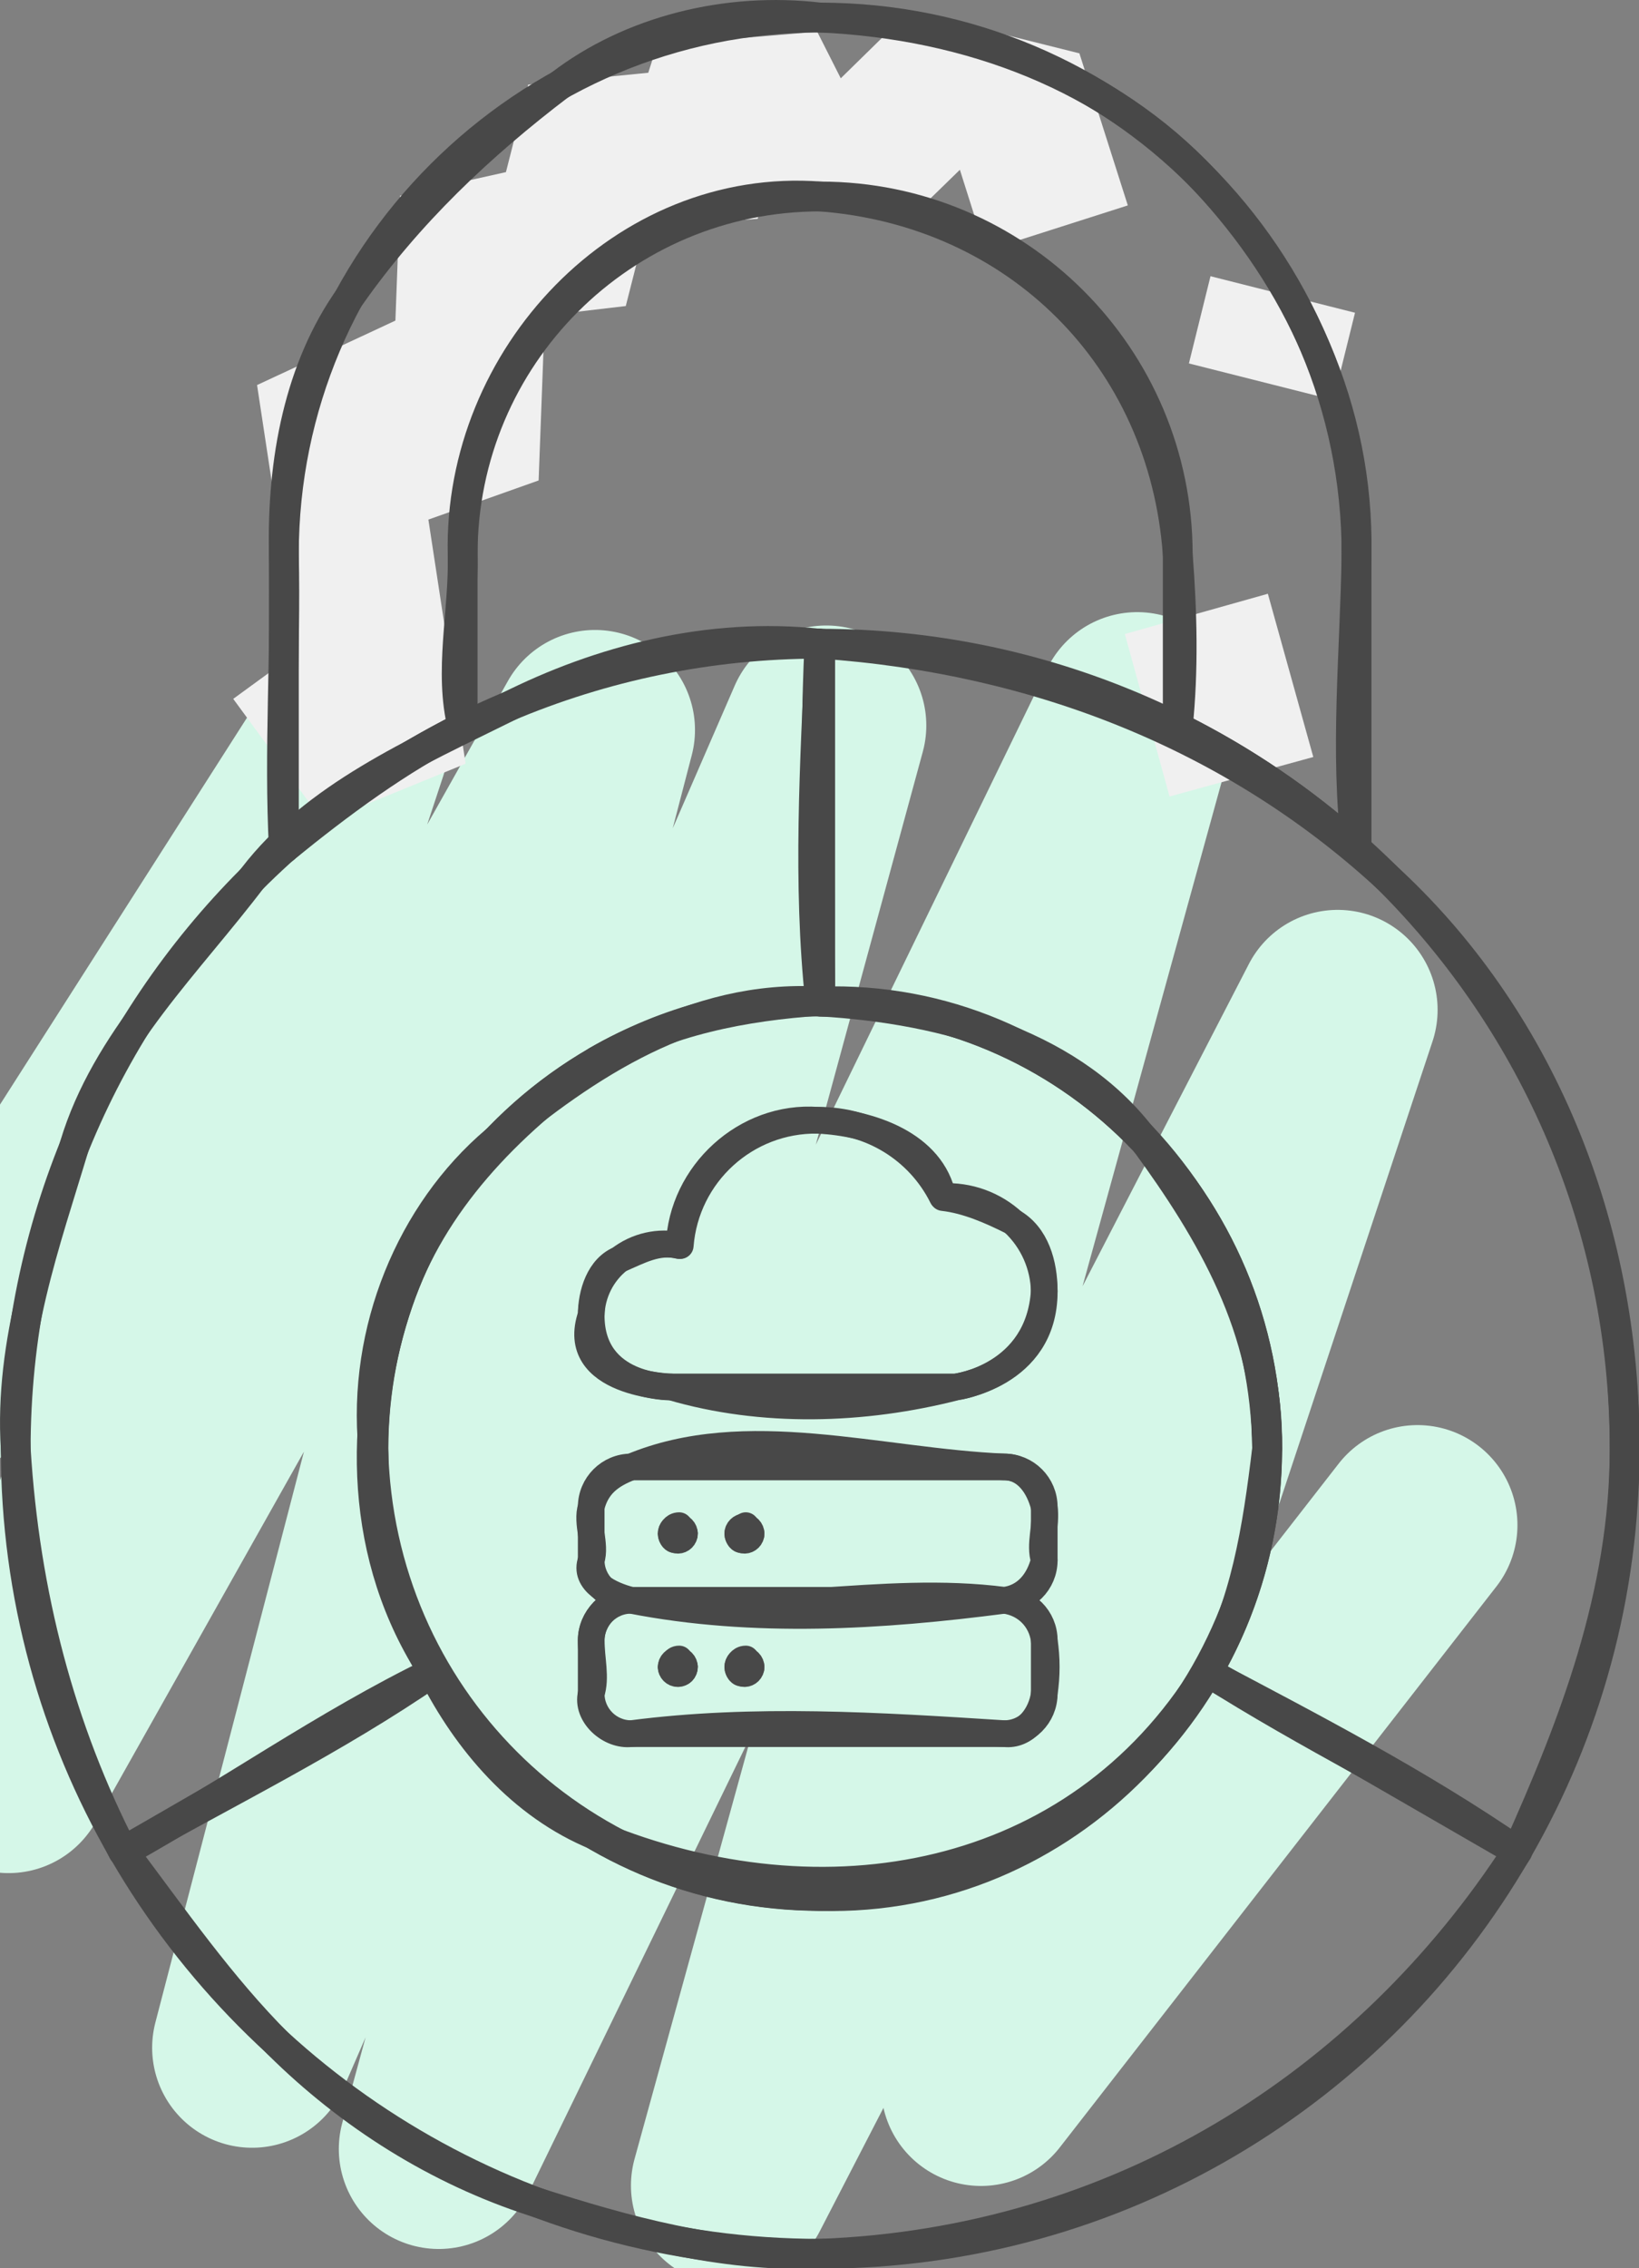
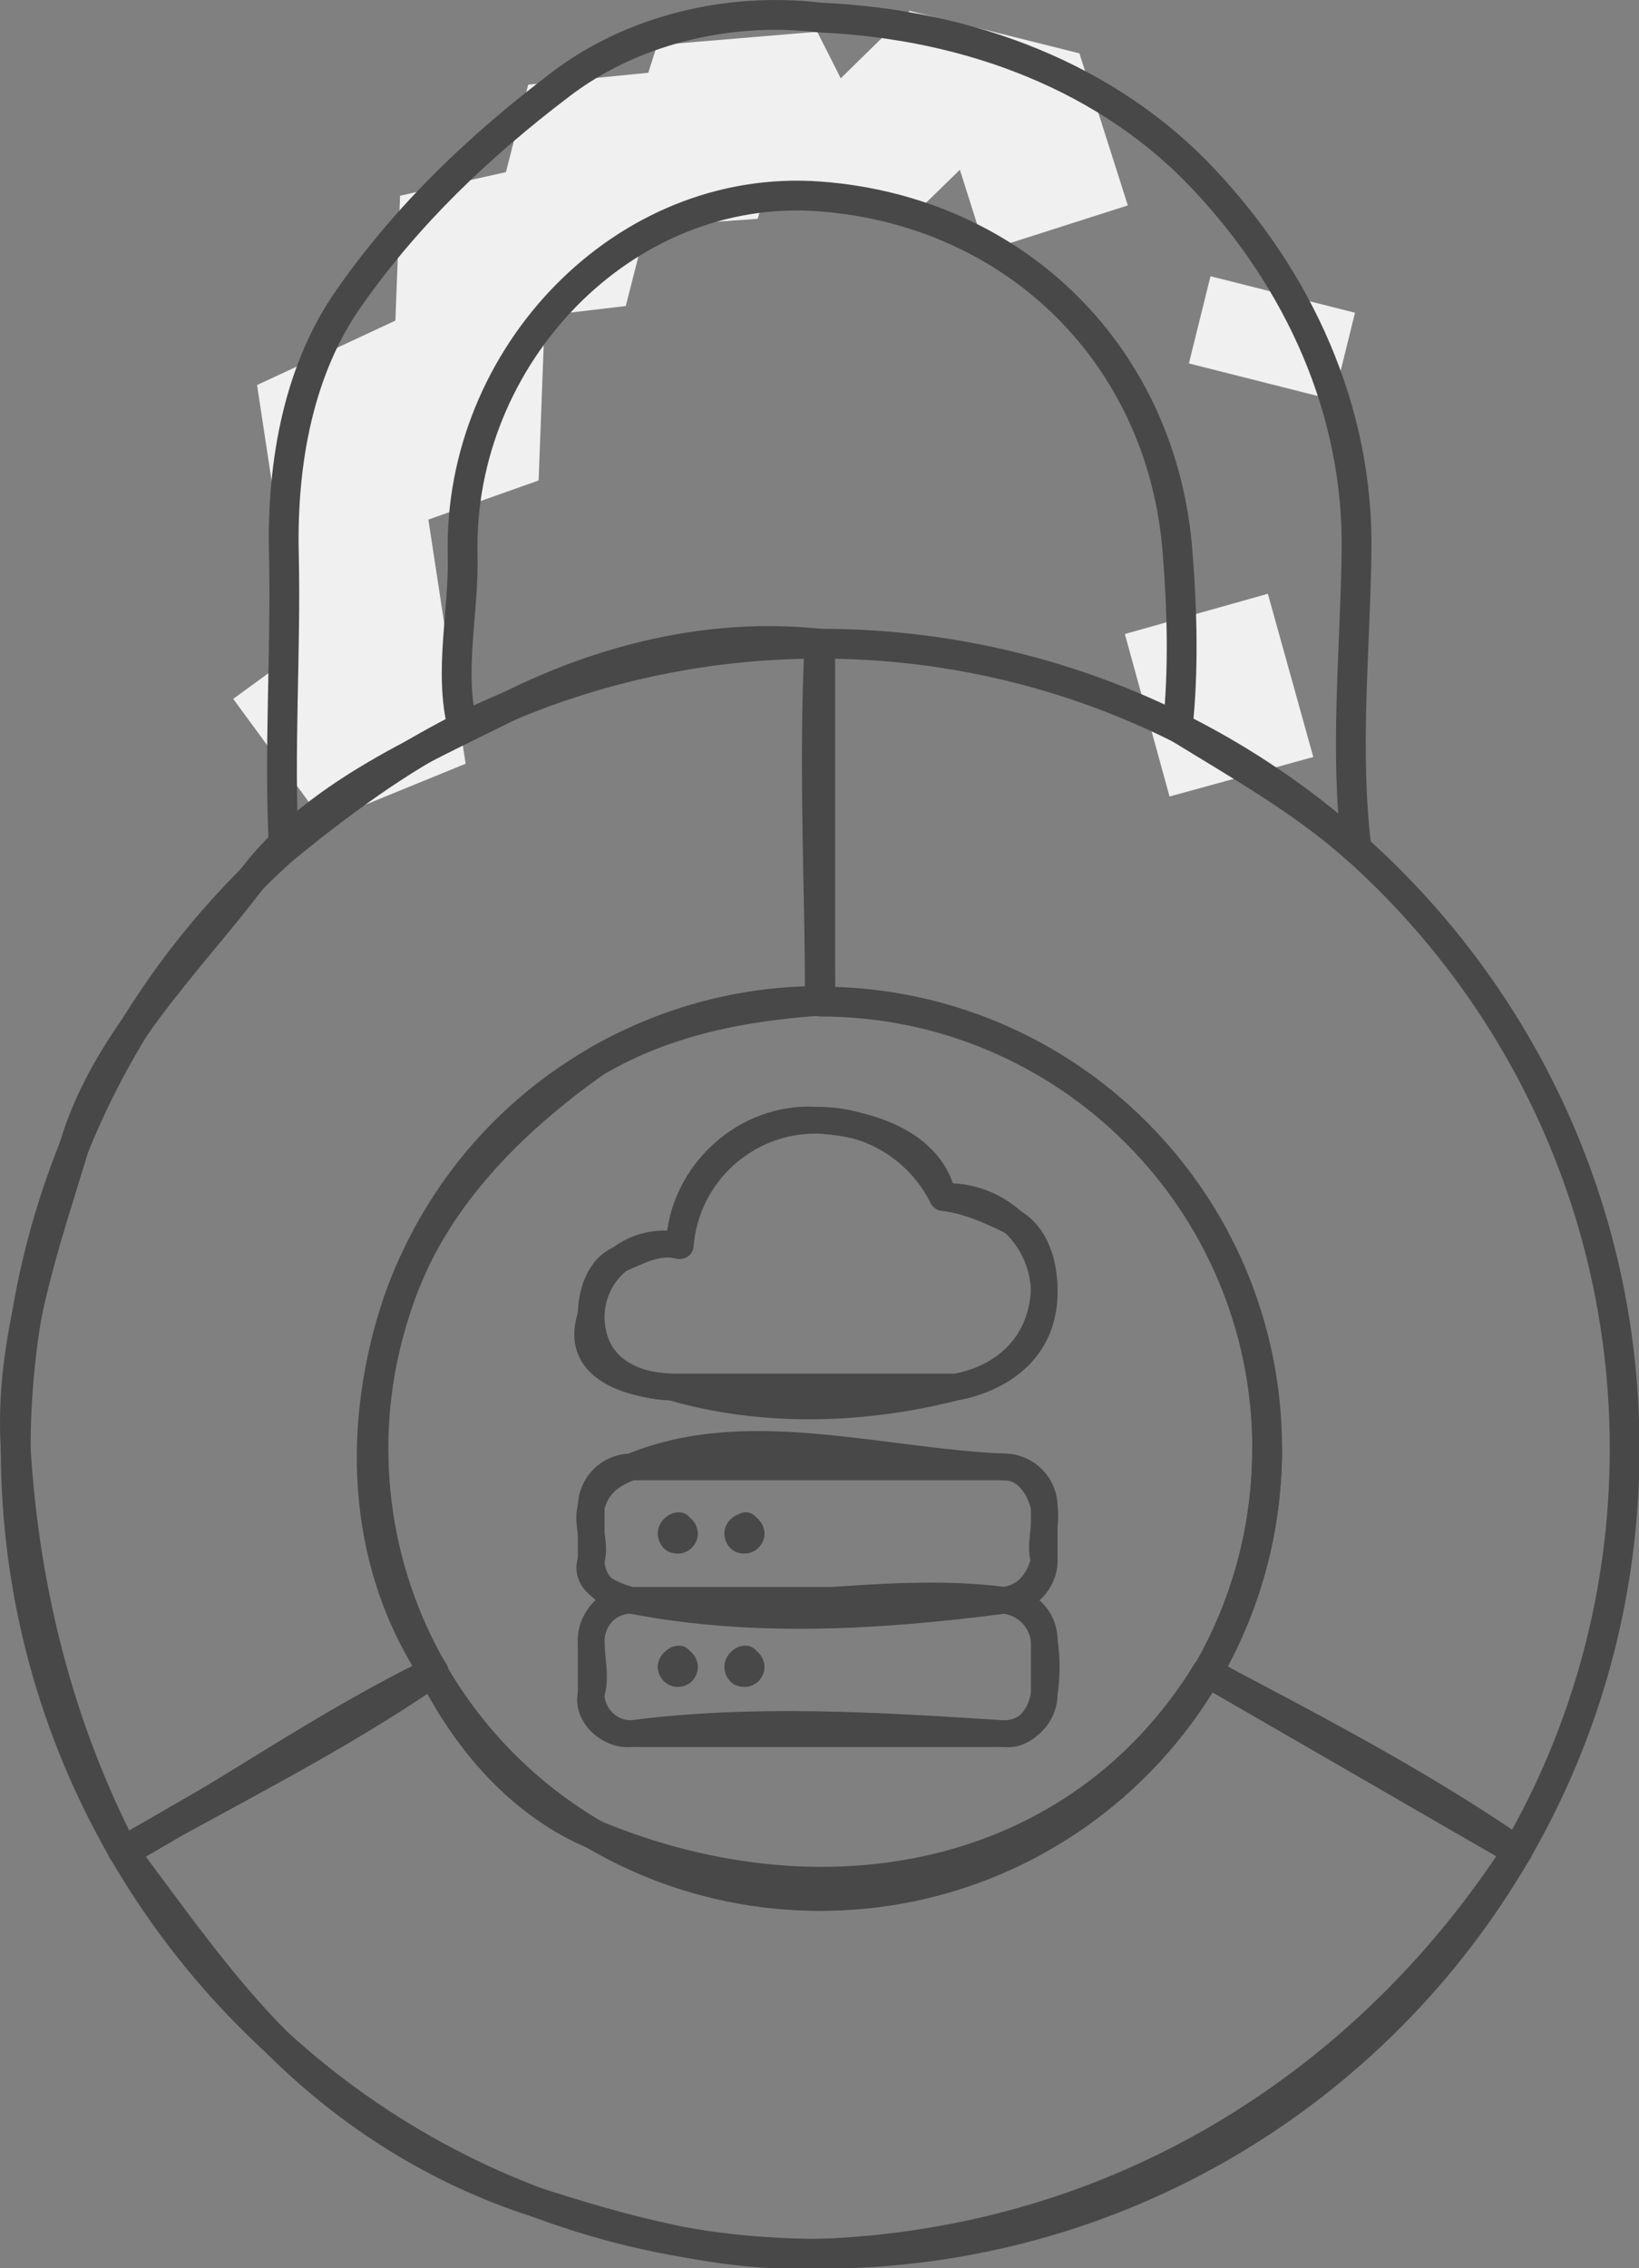
<svg xmlns="http://www.w3.org/2000/svg" xmlns:ns1="http://sodipodi.sourceforge.net/DTD/sodipodi-0.dtd" xmlns:ns2="http://www.inkscape.org/namespaces/inkscape" width="123" height="170.104" viewBox="0 0 123 170.104" style="clip-rule:evenodd;fill:none;fill-rule:evenodd;stroke:none;stroke-linecap:round;stroke-linejoin:round;stroke-miterlimit:1.5" version="1.1" id="svg8569" ns1:docname="picto-rel-redundancy.svg" ns2:version="1.2.2 (b0a8486541, 2022-12-01)">
  <rect x="0" y="0" width="123" height="170.104" fill="#808080" stroke="none" />
  <ns1:namedview id="namedview33" pagecolor="#ffffff" bordercolor="#666666" borderopacity="1.0" ns2:showpageshadow="2" ns2:pageopacity="0.0" ns2:pagecheckerboard="0" ns2:deskcolor="#d1d1d1" showgrid="false" ns2:zoom="4.892078" ns2:cx="55.600095" ns2:cy="149.52746" ns2:window-width="3838" ns2:window-height="2110" ns2:window-x="2560" ns2:window-y="24" ns2:window-maximized="1" ns2:current-layer="svg8569" />
  <defs id="defs8573" />
  <style id="fontImports">@import url("https://fonts.googleapis.com/css2?family=Shantell+Sans:wght@300..800&amp;display=block");</style>
-   <path style="fill:none;fill-opacity:1;stroke:#d5f7e8;stroke-width:15;stroke-linecap:butt;stroke-linejoin:miter;stroke-dasharray:none;stroke-opacity:1" d="M -3.971,102.983 26.139,55.851 0.64,132.971 44.656,54.743 18.918,153.567 62.015,54.408 32.927,161.158 85.342,53.406 54.85,163.902 100.386,75.734 73.617,156.432 106.378,114.372" id="path522" ns1:nodetypes="cccccccccccc" />
  <g id="g435" transform="matrix(0.559,0,0,0.559,-2.342,1.3527761e-8)">
    <g id="g8476" transform="translate(32.3,-7.643)" style="isolation:isolate;mix-blend-mode:normal;fill:#f0f0f0;stroke:none">
      <path d="m 150.9,61.3 2.9,-11.7 -19.4,-4.9 -2.9,11.7 z m -2.7,47.9 -6.1,-21.9 -19.2,5.4 6,21.8 z m -24.9,-74 -6.5,-20.4 L 94,9.1 104.2,41.3 Z M 94,9.1 l -24.2,23.7 24.4,4 22.6,-22 z m 0.2,27.7 -12.6,-24.9 -21.5,1.8 9.7,19.1 z m -34.1,-23.1 -7.9,24.8 21.4,-1.5 8,-25.1 z m 13.5,23.3 -9.6,-20.1 -21.2,2.1 9.4,19.5 z m -30.8,-18 -8.2,32.2 21.3,-2.5 8.1,-31.8 z m 13.1,29.7 -10.1,-19.3 -20.2,4.5 9,17.3 z m -30.3,-14.8 -1.7,45.4 20.3,-7.2 1.6,-42.7 z m 18.6,38.2 -18.9,-21.6 -18.9,8.8 17.5,20 z m -37.8,-12.8 8.9,58.6 19.1,-7.8 -9.1,-59.6 z m 28,50.8 -15,-20.5 -16.2,11.8 12.1,16.5 z" fill-rule="nonzero" id="path8474" />
    </g>
    <g id="g8521" transform="translate(44.3,124.357)" style="isolation:isolate;mix-blend-mode:normal;fill:none;stroke:#484848;stroke-width:4;stroke-linecap:round;stroke-linejoin:round;stroke-miterlimit:4">
-       <path d="m 10,70 c 0.8,33.1 26.9,59.1 60,60 33.1,0.9 59.3,-26.9 60,-60 C 130.3,54.1 122.4,40.8 113.7,28.9 104.3,16 87.2,11 70,10 52.9,9 38.6,18.5 26.4,28.7 15.1,38.3 8.5,54.1 10,70" id="path8517" />
-       <path d="m 10,70 c 3e-6,33.137 26.863,60 60,60 C 103.137,130 130,103.137 130,70 c 0,-33.137 -26.863,-60 -60,-60 -33.137,0 -60,26.863 -60,60" id="path8519" />
+       <path d="m 10,70 c 3e-6,33.137 26.863,60 60,60 C 103.137,130 130,103.137 130,70 " id="path8519" />
    </g>
    <g id="g8529" transform="translate(32.3,-7.643)" style="isolation:isolate;mix-blend-mode:normal;fill:none;stroke:#484848;stroke-width:4;stroke-linecap:round;stroke-linejoin:round;stroke-miterlimit:4">
      <path d="m 82,10 c 20.2,0.9 38.8,8.1 51.6,21.8 12.4,13.2 20.8,30.7 20.4,50.2 -0.2,13.2 -1.6,26.4 0,39.5 -7.2,-6.4 -15.7,-11.2 -24,-16.3 0.8,-7.7 0.6,-15.5 0,-23.2 -1.9,-26.4 -21.6,-46 -48,-48 -26.4,-2 -48.6,21.5 -48,48 0.2,7.7 -1.9,15.7 0,23.2 -8.7,4.4 -16.5,10.2 -24,16.3 -0.7,-13.1 0.3,-26.3 0,-39.5 -0.3,-12.6 2.1,-25.1 8.9,-34.6 7.8,-11.1 17.4,-20.2 28.2,-28.4 9.4,-7.2 22.3,-10.5 34.9,-9" id="path8525" />
-       <path d="m 82.003,10 c 39.766,0 72.003,32.237 72.003,72.003 v 39.503 c -7.198,-6.443 -15.265,-11.934 -24.003,-16.277 V 82.003 c 0,-26.51 -21.49,-48 -48,-48 -26.51,0 -48,21.49 -48,48 v 23.226 C 25.265,109.572 17.198,115.064 10,121.507 V 82.003 C 10,42.237 42.237,10 82.003,10 Z" id="path8527" />
    </g>
    <g id="g8537" transform="translate(-3.7,76.357)" style="isolation:isolate;mix-blend-mode:normal;fill:none;stroke:#484848;stroke-width:4;stroke-linecap:round;stroke-linejoin:round;stroke-miterlimit:4">
      <path d="m 88,66 c 9.5,-5.5 19.8,-7.4 30,-8.1 -0.1,-15.9 -0.9,-31.9 -0.1,-47.9 -14.8,-1.6 -29.4,2.2 -41.9,8.5 -12.5,6.2 -25.8,12 -34.1,22.8 -8.7,11.5 -19.8,22 -24,36 -3.9,13 -8.8,26.3 -7.9,40.7 1.2,19.6 6,37.7 14.4,54 14,-7.9 28.5,-15 41.7,-24.1 -10,-15.2 -10.2,-33.8 -4.7,-49.8 4.5,-13.1 14.4,-23.5 26.6,-32.1" id="path8533" />
      <path d="m 88.033,65.982 c 9.442,-5.452 19.75,-8.045 29.922,-8.049 L 117.899,10 C 58.299,10.054 10,58.387 10,118 c 0,19.666 5.256,38.105 14.441,53.987 l 41.634,-24.037 -0.003,-0.006 C 49.503,119.246 59.335,82.551 88.033,65.982 Z" id="path8535" />
    </g>
    <g id="g8545" transform="translate(10.791,214.306)" style="isolation:isolate;mix-blend-mode:normal;fill:none;stroke:#484848;stroke-width:4;stroke-linecap:round;stroke-linejoin:round;stroke-miterlimit:4">
      <path d="m 197.109,34.051 c -20.3,31.3 -53.6,52.5 -93.6,54 -13.5,0.5 -26.2,-3.1 -38.4,-7 -13,-4.2 -24.7,-11.6 -34.3,-21.1 -7.8,-7.8 -14.1,-16.9 -20.8,-25.8 14,-7.8 27.1,-17.1 41.5,-24.1 4.6,9.1 11.9,17.8 22,21.9 30.6,12.6 64.5,6.3 81.9,-21.9 14.2,7.5 28.5,14.9 41.7,24" id="path8541" />
      <path d="M 197.068,34.037 C 178.396,66.326 143.489,88.051 103.509,88.051 63.564,88.051 28.684,66.365 10,34.125 L 51.538,10.078 c 5.089,8.807 12.489,16.438 21.931,21.889 28.698,16.569 65.393,6.736 81.962,-21.962 L 155.434,10 Z" id="path8543" />
    </g>
    <g id="g8553" transform="translate(104.3,76.357)" style="isolation:isolate;mix-blend-mode:normal;fill:none;stroke:#484848;stroke-width:4;stroke-linecap:round;stroke-linejoin:round;stroke-miterlimit:4">
-       <path d="m 70,118 c -1.3,10.8 -2.9,21.1 -8,29.9 13.5,8.6 28,15.6 41.6,24 7.5,-16.7 14.4,-34.3 14.4,-53.9 0.1,-30.2 -11.6,-58.2 -32.3,-77 -20.2,-18.4 -46.3,-29 -75.7,-31 -0.7,16 -1.7,32.1 0,48 33.1,-1.1 59.6,26.9 60,60" id="path8549" />
      <path d="m 70.007,118.012 c 0,10.903 -2.908,21.127 -7.991,29.938 l 41.594,23.949 C 112.763,156.037 118,137.63 118,118 118,58.353 69.647,10 10,10 v 48.012 h 0.007 c 33.137,0 60,26.863 60,60 z" id="path8551" />
    </g>
  </g>
  <g id="g-root-serv_1qa3aen11i2sjy-stroke" data-item-order="0" transform="translate(27.367,73.012)" style="clip-rule:evenodd;isolation:isolate;mix-blend-mode:normal;fill:none;fill-rule:evenodd;stroke:none;stroke-linecap:round;stroke-linejoin:round;stroke-miterlimit:1.5">
    <g id="serv_1qa3aen11i2sjy-stroke" fill="none" stroke-linecap="round" stroke-linejoin="round" stroke-miterlimit="4" stroke="#484848" stroke-width="2">
      <g id="g692">
        <path d="M 51,23.8 C 51,21.8 50.4,19.6 48.6,18.6 47,17.8 45.2,17 43.4,16.8 42.6,12.8 38,11.2 34,11 28.6,10.6 23.8,15 23.6,20.4 22,20 20.6,20.8 19.2,21.4 17.6,22 17,24 17,25.6 c -1.8,5.2 6,5.4 6,5.4 6.8,2 14.4,1.8 21.4,0 0,0 6.2,-0.8 6.6,-7.2 M 23.6,51.4 c -0.4,0 -0.4,0.4 -0.6,0.6 0,0.2 0.2,0.4 0.4,0.4 C 23.8,52.6 24,52.2 24,52 m 4.6,-0.6 c -0.4,0 -0.6,0.4 -0.6,0.6 0,0.2 0.2,0.6 0.4,0.4 0.4,0 0.6,-0.2 0.6,-0.4 m 22,2 c -0.2,1.6 -1.4,3.2 -3,3 -9.4,-0.6 -18.8,-1.2 -28,0 -1.6,0.2 -3.4,-1.4 -3,-3 0.4,-1.2 0,-2.6 0,-4 0,-1.6 1.4,-3.2 3,-3 9.2,1.4 18.8,-1.2 28,0 1.6,0.2 2.8,1.4 3,3 0.2,1.4 0.2,2.6 0,4 M 23.6,41.4 c -0.4,0 -0.6,0.4 -0.6,0.6 0,0.2 0.2,0.6 0.4,0.4 0.4,0 0.6,-0.2 0.6,-0.4 m 4.6,-0.6 C 28.2,41.6 28,41.8 28,42 c 0,0.2 0.2,0.6 0.4,0.4 0.4,0 0.6,-0.2 0.6,-0.4 m 22,2 c -0.4,1.6 -1.4,2.8 -3,3 -9.2,1.2 -18.8,1.8 -28,0 -1.6,-0.4 -3.6,-1.4 -3,-3 0.4,-1.2 -0.4,-2.8 0,-4 0.4,-1.6 1.4,-2.4 3,-3 8.6,-3.6 18.6,-0.4 28,0 1.6,0 2.6,1.4 3,3 0.2,1.4 -0.4,2.8 0,4" id="path688" />
        <path d="M 51,23.854 C 50.967,21.881 50.132,20.007 48.688,18.662 47.243,17.318 45.314,16.619 43.344,16.726 41.575,13.193 37.951,10.972 34,11 28.62,10.922 24.105,15.036 23.684,20.4 22.079,20.045 20.398,20.427 19.104,21.441 17.81,22.456 17.038,23.996 17,25.64 17,31.084 22.912,31 22.912,31 H 44.348 C 44.348,31 51,30.158 51,23.854 Z M 23.5,51.498 c -0.276,0 -0.5,0.223 -0.5,0.499 -3.66e-4,0.276 0.223,0.5 0.499,0.501 C 23.775,52.499 23.999,52.276 24,52 24.001,51.867 23.948,51.74 23.854,51.646 23.76,51.552 23.633,51.499 23.5,51.5 v 0 m 5,-0.002 c -0.276,0 -0.5,0.223 -0.5,0.499 -3.66e-4,0.276 0.223,0.5 0.499,0.501 C 28.775,52.499 28.999,52.276 29,52 29.001,51.867 28.948,51.74 28.854,51.646 28.76,51.552 28.633,51.499 28.5,51.5 v 0 M 51,54 c 0,1.657 -1.343,3 -3,3 H 20 c -1.657,0 -3,-1.343 -3,-3 v -4 c 0,-1.657 1.343,-3 3,-3 h 28 c 1.657,0 3,1.343 3,3 z M 23.5,41.498 c -0.276,0 -0.5,0.223 -0.5,0.499 -3.66e-4,0.276 0.223,0.5 0.499,0.501 C 23.775,42.499 23.999,42.276 24,42 24.001,41.867 23.948,41.74 23.854,41.646 23.76,41.552 23.633,41.499 23.5,41.5 v 0 m 5,-0.002 c -0.276,0 -0.5,0.223 -0.5,0.499 -3.66e-4,0.276 0.223,0.5 0.499,0.501 C 28.775,42.499 28.999,42.276 29,42 29.001,41.867 28.948,41.74 28.854,41.646 28.76,41.552 28.633,41.499 28.5,41.5 v 0 M 51,44 c 0,1.657 -1.343,3 -3,3 H 20 c -1.657,0 -3,-1.343 -3,-3 v -4 c 0,-1.657 1.343,-3 3,-3 h 28 c 1.657,0 3,1.343 3,3 z" id="path690" />
      </g>
    </g>
  </g>
</svg>